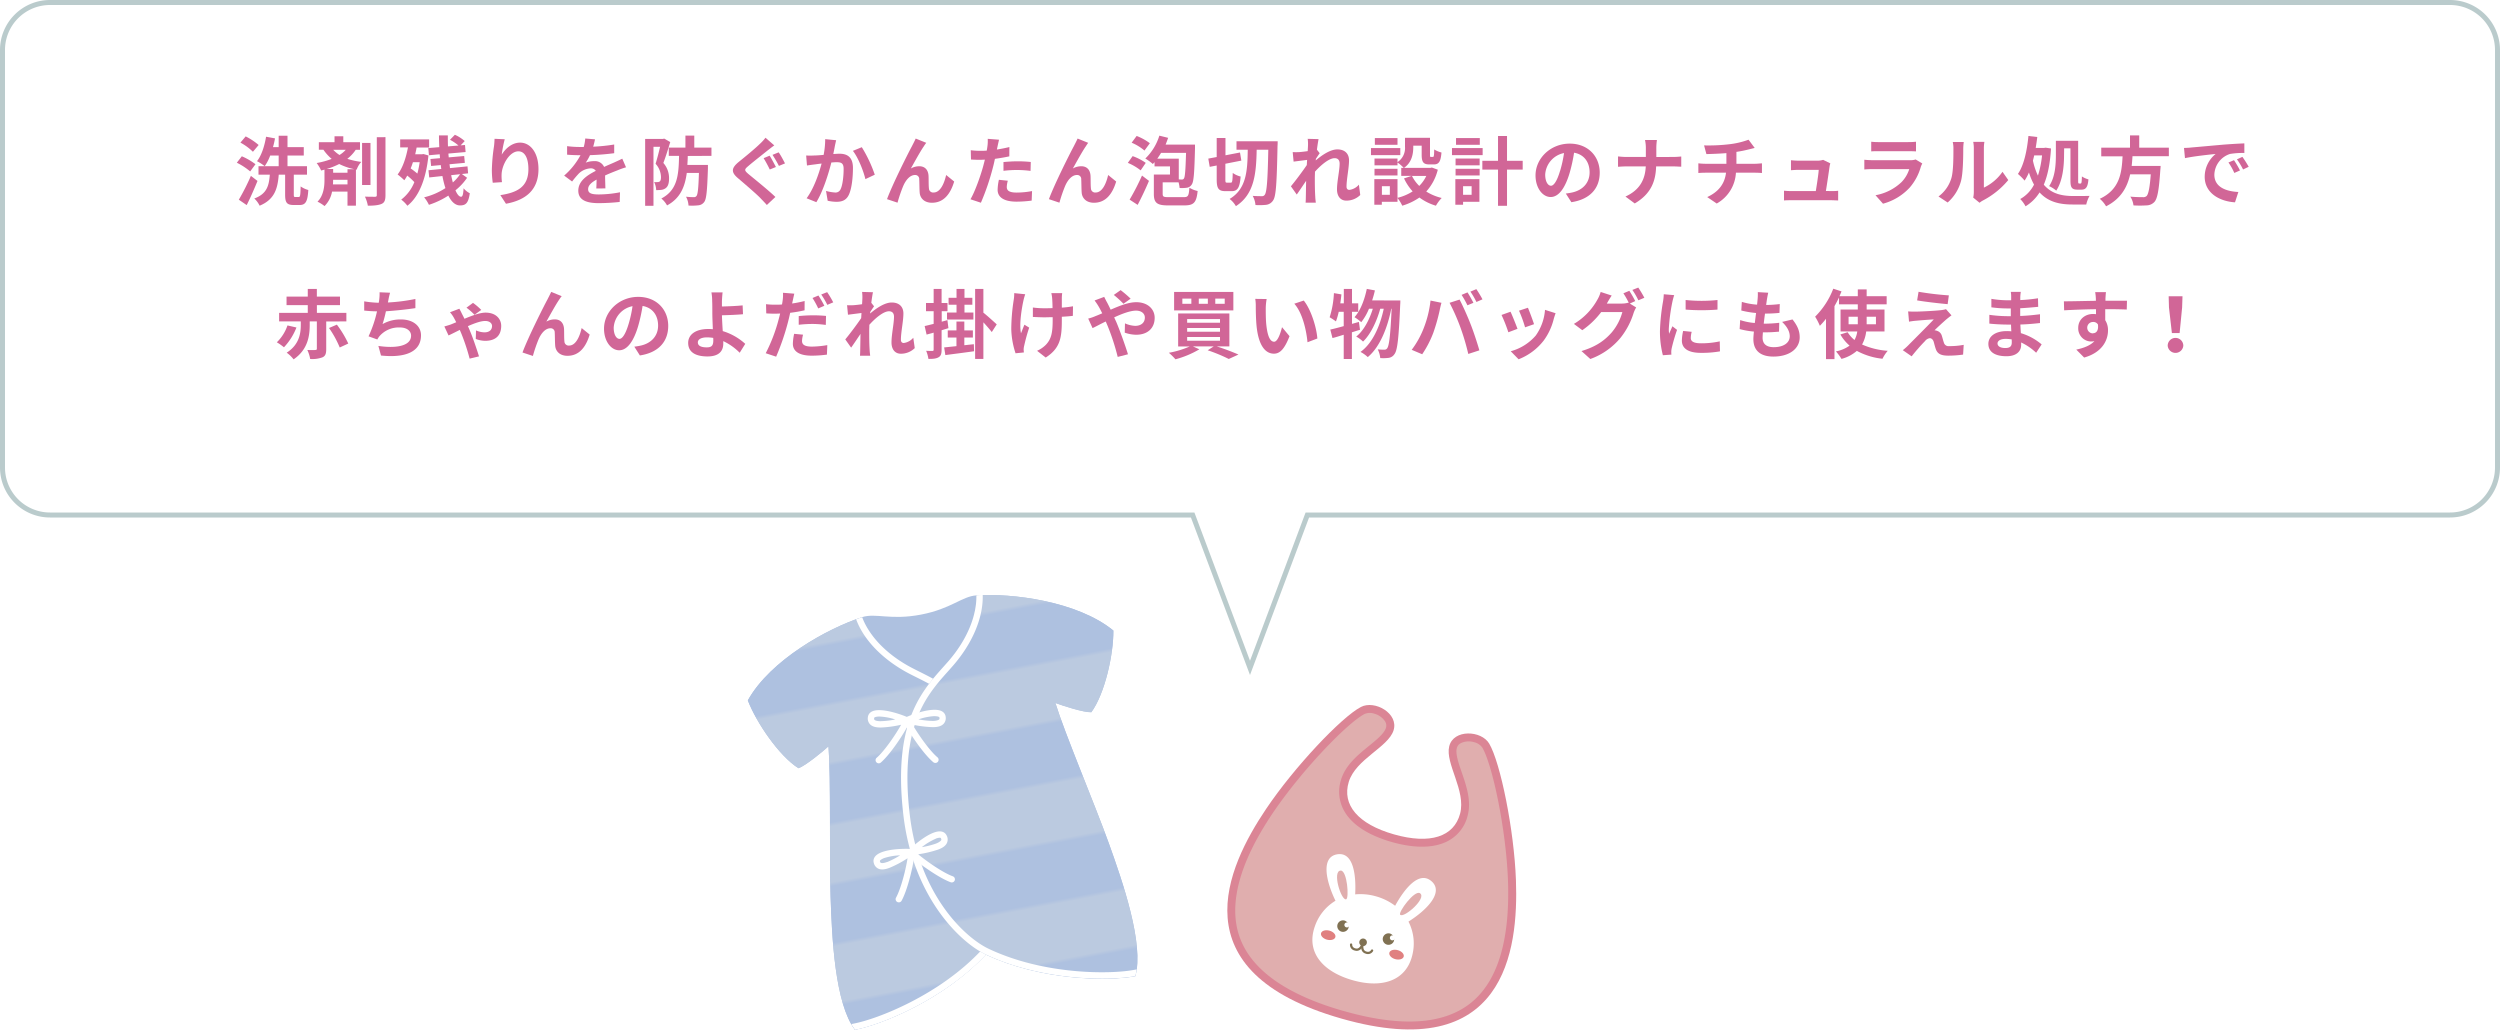
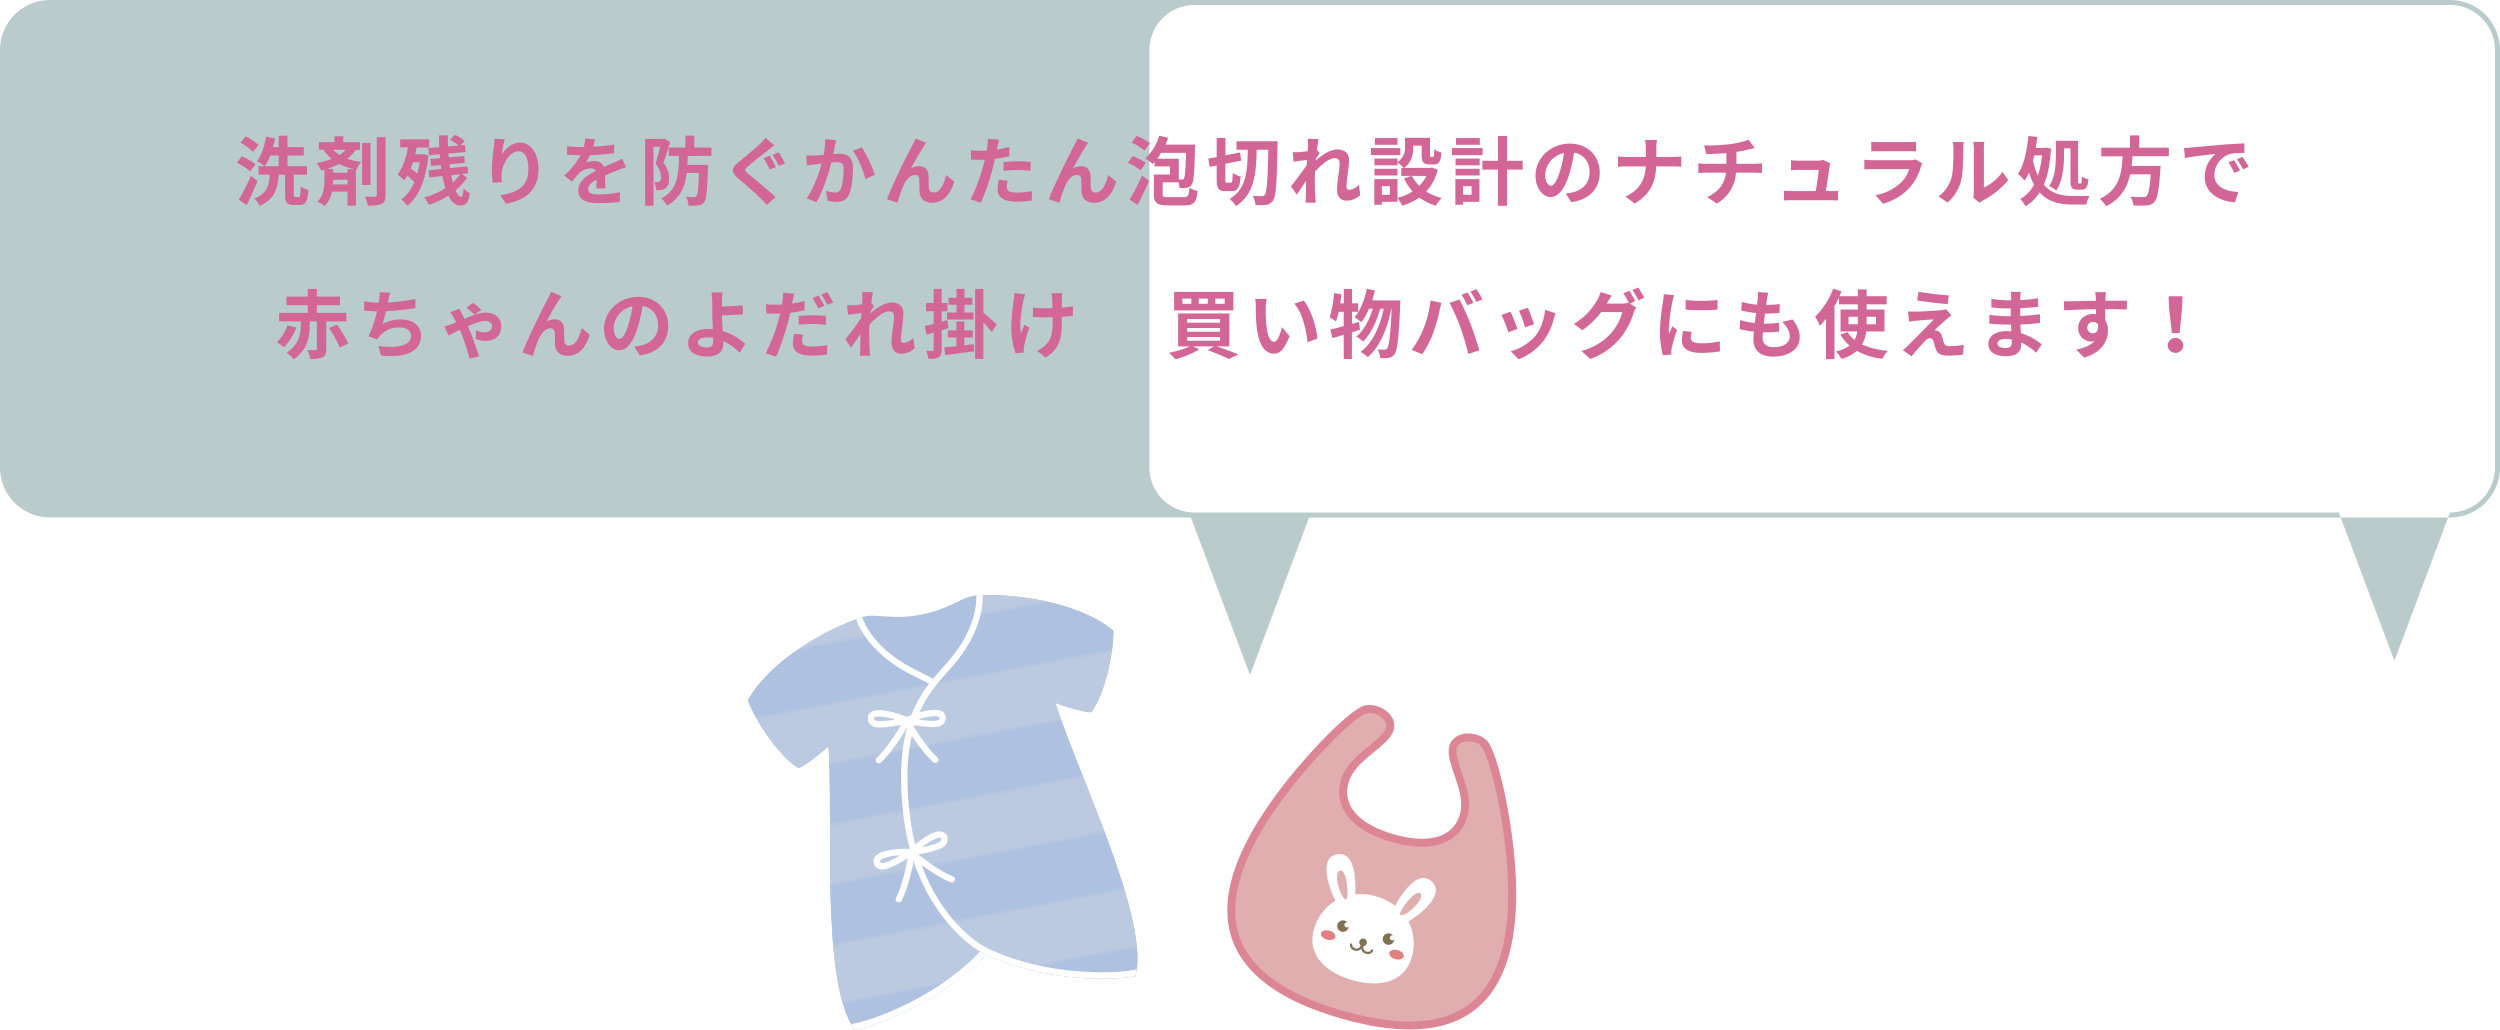
<svg xmlns="http://www.w3.org/2000/svg" viewBox="0 0 1000 411.92">
  <pattern id="a" height="30" patternTransform="matrix(1.552 -.297 .297 1.552 34.65 -168.39)" patternUnits="userSpaceOnUse" viewBox="0 0 15 30" width="15">
    <path d="m0 0h15v30h-15z" fill="none" />
    <path d="m0 0h15v15h-15z" fill="#aec1e0" />
    <path d="m0 15h15v15h-15z" fill="#bbcae0" />
  </pattern>
  <path d="m445.35 252.22c-14.42-11.77-40.55-15-54.79-14.07-5.81.39-10.06 5.37-22.21 7.7s-18-.74-23.49 1c-13.58 4.38-36.67 17-45.73 33.29 3.41 8.82 12.42 22.17 20.26 27.13 2.83-1 9.8-6.72 12-8.76 1 12.52.31 43.86.84 60.12s1.71 42.73 9.75 53.25c10.93-2.09 35.81-12.34 52.37-30.08 21.94 10.37 48.84 10.73 59.78 8.64 3.59-12.75-5.07-37.79-10.58-53.09s-17.71-44.2-21.4-56.19c2.79 1.08 11.39 3.85 14.38 3.71 5.47-7.46 8.9-23.19 8.82-32.65z" fill="#aec1e0" />
  <path d="m344.86 246.89c-13.58 4.38-36.67 17-45.73 33.29 3.41 8.82 12.42 22.17 20.26 27.13 2.83-1 9.8-6.72 12-8.76 1 12.52.31 43.86.84 60.12s1.71 42.73 9.75 53.25c10.93-2.09 35.81-12.34 52.38-30.08 8-8.53 18.59-32.37 10.06-64.1-10.23-38.08-26.84-44-39.28-50.4-10.65-5.47-17.6-13.21-20.28-20.45z" fill="url(#a)" />
  <path d="m404.42 317.74c-10.23-38.08-26.84-44-39.28-50.4-10.65-5.47-17.6-13.21-20.28-20.45-.76.25-1.57.53-2.39.83v.05c3.12 8.46 11 16.41 21.49 21.83.85.44 1.72.87 2.6 1.31 11.67 5.83 26.16 13.09 35.44 47.49 8.52 31.67-2.47 54.22-9.47 61.71-16.81 18-41.62 27.53-51 29.32l-1 .2a19.31 19.31 0 0 0 1.51 2.29c10.93-2.09 35.81-12.34 52.38-30.08 7.91-8.53 18.58-32.37 10-64.1z" fill="#fff" />
  <path d="m390.56 238.15c14.24-.94 40.37 2.3 54.79 14.07.08 9.46-3.37 25.19-8.82 32.69-3 .14-11.59-2.63-14.38-3.71 3.69 12 15.89 40.88 21.4 56.19s14.17 40.34 10.58 53.09c-10.94 2.09-37.84 1.74-59.78-8.63-10.56-5-29.23-23.23-33-55.87-4.54-39.17 8.71-50.8 17.92-61.34 7.87-9.01 11.47-18.77 11.29-26.49z" fill="url(#a)" />
  <path d="m379.24 268.49c.66-.73 1.3-1.46 1.93-2.18 7.79-8.92 12.14-19.2 11.92-28.22v-.09c-.88 0-1.73.06-2.53.11.18 7.72-3.42 17.48-11.3 26.49-9.21 10.54-22.46 22.17-17.92 61.34 3.78 32.64 22.45 50.87 33 55.87 21.94 10.37 48.84 10.72 59.78 8.63a20 20 0 0 0 .55-2.69l-1 .19c-9.38 1.8-36 2.1-58.22-8.43-9.27-4.38-27.8-21.28-31.57-53.86-4.12-35.36 6.68-47.44 15.36-57.16z" fill="#fff" />
  <path d="m377.48 289.48a3.34 3.34 0 0 0 .8-2.67c-.1-1.09-.82-2.92-4.51-2.89-3.32 0-7.79 1.43-11.06 2.83-3.29-1.35-7.79-2.71-11.1-2.69-3.7 0-4.39 1.86-4.48 2.95a3.36 3.36 0 0 0 .84 2.66c.86.93 2.26 1.35 4.41 1.34a43.83 43.83 0 0 0 8.07-1.11c-2.07 3.74-6.56 10.42-9.78 13.2a1.27 1.27 0 0 0 .84 2.23 1.22 1.22 0 0 0 .82-.31c3.4-2.94 8.14-9.86 10.4-14 2.32 4.1 7.15 11 10.58 13.85a1.2 1.2 0 0 0 .83.3 1.24 1.24 0 0 0 1-.45 1.27 1.27 0 0 0 -.15-1.79c-3.25-2.74-7.83-9.36-9.95-13.07a44.52 44.52 0 0 0 8.09 1c2.11 0 3.5-.44 4.35-1.38zm-25.12-1c-1.83 0-2.38-.36-2.54-.53s-.2-.21-.16-.73 1.64-.61 2-.61a23.4 23.4 0 0 1 6.45 1.18 33.7 33.7 0 0 1 -5.75.68zm21.43-2c.32 0 1.91 0 2 .59s-.1.68-.15.73-.69.55-2.53.57a33.45 33.45 0 0 1 -5.72-.62 23.51 23.51 0 0 1 6.4-1.3z" fill="#fff" />
  <path d="m378.85 337a3.34 3.34 0 0 0 -.18-2.78c-.47-1-1.78-2.45-5.23-1.15-3.11 1.17-6.81 4.05-9.4 6.49-3.56-.13-8.24.15-11.34 1.32-3.46 1.3-3.48 3.26-3.18 4.32a3.39 3.39 0 0 0 1.7 2.21c1.13.57 2.59.48 4.6-.28a43.3 43.3 0 0 0 7.2-3.83c-.65 4.22-2.55 12-4.61 15.77a1.27 1.27 0 0 0 2.23 1.22c2.17-3.94 4.21-12.07 4.91-16.73 3.59 3 10.49 7.81 14.72 9.34a1.27 1.27 0 0 0 .88 0 1.25 1.25 0 0 0 .74-.75 1.27 1.27 0 0 0 -.76-1.63c-4-1.44-10.58-6.07-13.86-8.81a44.13 44.13 0 0 0 7.94-1.87c2.01-.72 3.16-1.62 3.64-2.84zm-23.92 7.76c-1.72.65-2.36.48-2.56.38s-.27-.13-.41-.63 1.33-1.14 1.63-1.26a23.59 23.59 0 0 1 6.46-1.12 34 34 0 0 1 -5.12 2.67zm19.4-9.32c.3-.11 1.8-.64 2.05-.13s.14.68.11.75-.46.75-2.17 1.4a34 34 0 0 1 -5.59 1.4 24.25 24.25 0 0 1 5.6-3.38z" fill="#fff" />
  <path d="m606.38 352.09c-.73-20.19-6.23-47.07-10.69-54.64-3.16-5.36-14.3-5.83-16 1.07s6.79 17.71 4.35 26.94-12 12.4-26.44 8.29-20.89-11.86-18.09-21 15.75-13.81 17.91-20.59-7.54-12.26-13.06-9.37c-7.78 4.07-26.63 24-37.91 40.77-15.67 23.3-35.41 65.17 30.12 83.87 65.49 18.71 70.82-27.27 69.81-55.34z" fill="#db8595" />
  <path d="m537.4 404.39c-22.78-6.5-36.73-16.37-41.46-29.32s-.35-29.74 13.1-49.73c11.45-17 29.78-36.08 36.75-39.73a5.42 5.42 0 0 1 3.91-.14 7.4 7.4 0 0 1 4.41 3.22 3.08 3.08 0 0 1 .25 2.51c-.71 2.23-3.67 4.64-6.8 7.19-4.37 3.56-9.33 7.59-11.12 13.43a15.65 15.65 0 0 0 1.1 12.32c3 5.57 9.65 9.95 19.15 12.66s17.43 2.49 22.94-.65a15.62 15.62 0 0 0 7.43-9.88c1.56-5.9-.51-11.95-2.35-17.28-1.31-3.82-2.56-7.42-2-9.69a3.08 3.08 0 0 1 1.54-2 7.44 7.44 0 0 1 5.44-.41 5.51 5.51 0 0 1 3.25 2.18c4 6.78 9.51 32.64 10.25 53.15.87 24.08-4.22 40.62-15.12 49.15s-27.91 9.53-50.69 3z" fill="#e0aeae" />
  <path d="m563.39 368.64c7.44-4.7 14.13-11.68 9.32-16.05-5-4.54-10.91 2.88-14.66 9.72a22.84 22.84 0 0 0 -7.57-3.75 22.57 22.57 0 0 0 -8.41-.81c.42-7.79-.7-17.22-7.33-16-6.39 1.18-4.39 10.64-.55 18.55a19.16 19.16 0 0 0 -8.25 10.25c-3.58 10.1 2.87 18 15 21.5s21.78.11 24.07-10.36a19.08 19.08 0 0 0 -1.62-13.05z" fill="#fff" />
  <path d="m539.34 371.31a2.3 2.3 0 1 1 -1.5-3.08 2.43 2.43 0 0 1 1.5 3.08z" fill="#807152" />
  <path d="m539.72 370.25a1 1 0 1 1 -.72-1.25 1 1 0 0 1 .72 1.25z" fill="#fff" />
  <path d="m557.53 376.5a2.3 2.3 0 1 1 -1.5-3.08 2.43 2.43 0 0 1 1.5 3.08z" fill="#807152" />
  <path d="m557.91 375.44a1 1 0 1 1 -.7-1.26 1 1 0 0 1 .7 1.26z" fill="#fff" />
  <path d="m534.14 374.86c-.28 1-1.79 1.42-3.37 1s-2.64-1.62-2.35-2.6 1.79-1.43 3.37-1 2.63 1.61 2.35 2.6z" fill="#e08080" />
  <path d="m561.48 382.66c-.29 1-1.8 1.42-3.38 1s-2.63-1.61-2.35-2.6 1.79-1.43 3.37-1 2.64 1.61 2.36 2.6z" fill="#e08080" />
  <path d="m546.69 377.36a1.52 1.52 0 1 1 -1-1.88 1.52 1.52 0 0 1 1 1.88z" fill="#807152" />
  <path d="m541.86 380.21a2.35 2.35 0 0 1 -1.87-2.45.45.45 0 1 1 .9.12s-.12 1.26 1.55 1.53c1.39.23 2-1.47 2.25-2.21a.45.45 0 0 1 .56-.31.46.46 0 0 1 .31.56c-.58 2-1.8 3.1-3.27 2.86z" fill="#807152" />
  <path d="m546.37 381.5-.42-.15c-1.37-.57-1.84-2.12-1.26-4.15a.45.45 0 0 1 .56-.31.46.46 0 0 1 .31.56c-.22.74-.56 2.52.74 3.07 1.56.65 2.12-.48 2.12-.49a.45.45 0 0 1 .6-.22.45.45 0 0 1 .23.6 2.37 2.37 0 0 1 -2.88 1.09z" fill="#807152" />
  <path d="m538.45 359.73c1.27-.31.44-11.56-2.16-11.5-3.53.09.13 12 2.16 11.5z" fill="#e0aeae" />
  <path d="m560.07 365.9c-.91-.93 5.73-10 7.91-8.62 2.95 1.93-6.45 10.12-7.91 8.62z" fill="#e0aeae" />
  <path d="m477.07 206h-457.07a19 19 0 0 1 -19-19v-167a19 19 0 0 1 19-19h960a19 19 0 0 1 19 19v167a19 19 0 0 1 -19 19h-457.07l-22.93 61.15z" fill="#fff" />
-   <path d="m980 2a18 18 0 0 1 18 18v167a18 18 0 0 1 -18 18h-457.76l-.49 1.3-21.75 58-21.75-58-.49-1.3h-457.76a18 18 0 0 1 -18-18v-167a18 18 0 0 1 18-18zm0-2h-960a20 20 0 0 0 -20 20v167a20 20 0 0 0 20 20h456.37l23.63 63 23.63-63h456.37a20 20 0 0 0 20-20v-167a20 20 0 0 0 -20-20z" fill="#bacbcc" />
+   <path d="m980 2a18 18 0 0 1 18 18v167a18 18 0 0 1 -18 18l-.49 1.3-21.75 58-21.75-58-.49-1.3h-457.76a18 18 0 0 1 -18-18v-167a18 18 0 0 1 18-18zm0-2h-960a20 20 0 0 0 -20 20v167a20 20 0 0 0 20 20h456.37l23.63 63 23.63-63h456.37a20 20 0 0 0 20-20v-167a20 20 0 0 0 -20-20z" fill="#bacbcc" />
  <g fill="#d16697">
    <path d="m100.07 68.57a25.7 25.7 0 0 0 -5.34-3.48l2-2.58a25.41 25.41 0 0 1 5.46 3.18zm2.93 3.81c-1.29 3.18-2.82 6.66-4.32 9.66l-3.15-2.16a87.29 87.29 0 0 0 4.83-9.54zm-1.83-11.67a21.66 21.66 0 0 0 -5-3.66l2.1-2.49a25.63 25.63 0 0 1 5.19 3.44zm18.31 18.09c.6 0 .69-.6.78-4.23a9.77 9.77 0 0 0 3.06 1.43c-.27 4.68-1.11 6-3.48 6h-2.34c-2.82 0-3.45-1-3.45-4.2v-7.94h-2.55c-.45 5.61-1.65 9.93-7.65 12.42a9.7 9.7 0 0 0 -2.13-2.88c5.1-1.89 5.85-5.16 6.21-9.54h-4.53v-3.39h8.07v-4.26h-3.39a18.85 18.85 0 0 1 -2.19 4.26 20.27 20.27 0 0 0 -3.09-2c1.8-2.28 3-6 3.63-9.78l3.57.66a33.19 33.19 0 0 1 -.81 3.51h2.28v-4.57h3.53v4.56h6.51v3.36h-6.51v4.26h7.8v3.39h-5.28v7.86c0 1 .09 1.08.6 1.08z" />
    <path d="m142.28 59.93a15.29 15.29 0 0 1 -3.36 3.6 30.23 30.23 0 0 0 5.61 1.23 8.24 8.24 0 0 0 -1.86 3.12l-.3-.06v14.46h-3.37v-5.64h-6.18a11 11 0 0 1 -3 5.79 15.52 15.52 0 0 0 -2.82-1.77c2.49-2.43 2.79-6.27 2.79-8.64v-4.17l-1.32.36a16.35 16.35 0 0 0 -1.8-3 32.51 32.51 0 0 0 6-1.65 18.92 18.92 0 0 1 -3.3-3.66h-1.83v-3.03h6.27v-2.37h3.51v2.37h6.68v3.06zm-.6 7.74a24.78 24.78 0 0 1 -6-2.07 29.92 29.92 0 0 1 -5 2h2.58v1.5h5.74v-1.43zm-2.68 6.09v-1.83h-5.76v.15a16.58 16.58 0 0 1 -.06 1.68zm-5.7-13.83a13.32 13.32 0 0 0 2.5 2.07 11.29 11.29 0 0 0 2.49-2.07zm14.89 14.07h-3.36v-16.83h3.36zm6-19.14v23.19c0 2-.39 3-1.56 3.51s-2.94.72-5.49.72a13.84 13.84 0 0 0 -1.17-3.63c1.74.06 3.45.06 4 .06s.75-.18.75-.66v-23.16z" />
    <path d="m171.38 62.18c-1 9.84-4 16.68-8.43 20.13a12 12 0 0 0 -2.46-2.46 16.47 16.47 0 0 0 5.25-7 24.15 24.15 0 0 0 -2.85-2.61 14 14 0 0 1 -1.17 1.86 29.59 29.59 0 0 0 -2.67-2.31c2-2.58 3.33-6.54 4.14-10.83h-3.12v-3.2h11.58v3.24h-5c-.15.9-.36 1.83-.57 2.7h2.73l.57-.09zm-6.21 2.7c-.27.87-.57 1.71-.9 2.49a30.15 30.15 0 0 1 2.67 2.07 38.22 38.22 0 0 0 .93-4.56zm21.66 6.24a22.76 22.76 0 0 1 -4.65 5c.69 1.62 1.47 2.58 2.25 2.58.57 0 .87-.84 1-3.39a8.19 8.19 0 0 0 2.49 2c-.57 3.81-1.5 4.86-3.9 4.86-1.92 0-3.48-1.5-4.68-3.93a32.88 32.88 0 0 1 -7.77 3.69 13.51 13.51 0 0 0 -1.92-3 27.31 27.31 0 0 0 8.52-3.69 37.87 37.87 0 0 1 -1.2-4.83l-5.28.57-.3-2.88 5.13-.51c-.09-.51-.15-1-.21-1.56l-3.87.36-.27-2.79 3.84-.33c-.06-.51-.09-1-.12-1.56l-4.32.39-.24-2.88 4.38-.36c-.06-1.59-.12-3.15-.12-4.71h3.54c0 1.47 0 2.94.06 4.41l4.2-.36a18.7 18.7 0 0 0 -3.39-2.29l1.95-2a15 15 0 0 1 3.93 2.52l-1.62 1.71 1.74-.14.24 2.82-6.87.6c0 .51.09 1 .12 1.53l6.18-.54.27 2.73-6.15.57c.09.51.15 1 .21 1.53l7-.69.24 2.79-2.49.27zm-6.36-1.05c.21 1.05.42 2 .66 2.91a16.54 16.54 0 0 0 2.91-3.3z" />
    <path d="m201.89 55.7a48.51 48.51 0 0 0 -1.2 6.15c1.41-2.28 4-4.8 7.35-4.8 4.14 0 7.35 4.05 7.35 10.59 0 8.4-5.16 12.42-13 13.86l-2.25-3.45c6.6-1 11.22-3.18 11.22-10.38 0-4.59-1.53-7.14-4-7.14-3.51 0-6.57 5.28-6.72 9.18a17.84 17.84 0 0 0 .15 3.15l-3.69.24a38.43 38.43 0 0 1 -.36-4.95 72 72 0 0 1 .84-9.51c.15-1.08.21-2.28.24-3.12z" />
    <path d="m238.52 75.38c.06-.87.09-2.25.12-3.54-2.19 1.2-3.39 2.37-3.39 3.84 0 1.65 1.41 2.1 4.32 2.1a45.44 45.44 0 0 0 8.43-.87l-.12 3.87a82.2 82.2 0 0 1 -8.4.48c-4.65 0-8.16-1.11-8.16-5s3.6-6.18 7-7.92a2.32 2.32 0 0 0 -2.07-1 7.35 7.35 0 0 0 -4.65 2 38 38 0 0 0 -2.76 3.27l-3.18-2.37a29 29 0 0 0 6.54-8.16h-.36c-1.2 0-3.39-.06-5-.21v-3.41a38.12 38.12 0 0 0 5.22.33h1.44a16.53 16.53 0 0 0 .6-3.39l3.9.33c-.15.72-.36 1.74-.72 2.94a68.6 68.6 0 0 0 8.4-.87v3.48a96.78 96.78 0 0 1 -9.69.78 18.15 18.15 0 0 1 -1.71 3 9.3 9.3 0 0 1 3.36-.6 4 4 0 0 1 4 2.31c1.53-.72 2.79-1.23 4-1.77s2.19-1 3.27-1.53l1.5 3.45a31.5 31.5 0 0 0 -3.54 1.26c-1.32.51-3 1.17-4.83 2 0 1.65.09 3.84.12 5.19z" />
    <path d="m268.1 56.84c-.81 2.64-1.86 6-2.76 8.34a9.16 9.16 0 0 1 2.28 6.18c0 2-.42 3.24-1.38 3.93a3.7 3.7 0 0 1 -1.77.66 13.94 13.94 0 0 1 -2 .09 7.81 7.81 0 0 0 -.81-3.21 7 7 0 0 0 1.35 0 1.47 1.47 0 0 0 .87-.24c.36-.27.51-.87.51-1.74a8.1 8.1 0 0 0 -2.16-5.34c.63-2 1.32-4.68 1.8-6.78h-2.64v23.58h-3.33v-26.73h7.11l.51-.15zm7 5.55c0 1.23-.09 2.43-.15 3.57h8.22s0 1 0 1.47c-.3 8.76-.57 12.21-1.5 13.38a3.2 3.2 0 0 1 -2.37 1.32 22.21 22.21 0 0 1 -3.9.09 8.24 8.24 0 0 0 -1-3.54 28.79 28.79 0 0 0 3.12.18 1.16 1.16 0 0 0 1.05-.45c.54-.57.81-3.06 1-9.24h-4.86c-.75 5.64-2.64 10.17-7.89 13a9.42 9.42 0 0 0 -2.28-2.76c6.45-3.39 6.93-9.3 7.08-17.07h-4.11v-3.3h6.66v-4.8h3.54v4.8h6.87v3.3z" />
    <path d="m309.71 58.16c-1 .69-1.92 1.47-2.64 2-1.92 1.56-5.82 4.59-7.8 6.3-1.59 1.35-1.56 1.68 0 3.06 2.25 1.89 7.95 6.42 10.89 9.27l-3.42 3.21c-.81-.93-1.74-1.86-2.58-2.76-1.65-1.71-6.18-5.58-8.88-7.89-3-2.49-2.73-4.14.24-6.6 2.34-1.89 6.39-5.19 8.4-7.17a18.32 18.32 0 0 0 2.28-2.49zm.66 8.64-2.46 1a51.38 51.38 0 0 0 -2.46-4.53l2.4-1c.78 1.2 1.95 3.45 2.52 4.53zm3.63-1.44-2.43 1a50.29 50.29 0 0 0 -2.57-4.42l2.46-1c.8 1.06 1.97 3.31 2.54 4.42z" />
    <path d="m334.46 56.09c-.18.78-.39 1.71-.54 2.46-.15.9-.39 2-.6 3.06 1-.06 1.89-.12 2.49-.12 3.15 0 5.37 1.41 5.37 5.67 0 3.51-.42 8.25-1.68 10.83-1 2.07-2.64 2.73-4.89 2.73a16.58 16.58 0 0 1 -3.54-.42l-.66-3.93a17.1 17.1 0 0 0 3.59.63 2.16 2.16 0 0 0 2.22-1.29c.84-1.65 1.23-5.19 1.23-8.13 0-2.37-1-2.7-2.91-2.7-.48 0-1.2.06-2 .12-1.14 4.5-3.3 11.49-6 15.87l-3.9-1.56c2.91-3.9 4.92-9.84 6-13.89-1.05.12-2 .24-2.55.33-.84.09-2.37.3-3.3.45l-.33-4a27.59 27.59 0 0 0 3.15 0c.93 0 2.34-.12 3.84-.24a32.89 32.89 0 0 0 .63-6.3zm10.26 2.79a53.55 53.55 0 0 1 5.19 11l-3.75 1.77c-.78-3.3-2.91-8.67-5-11.31z" />
    <path d="m369.53 58.52c-1.47 2.13-3.72 6.27-5.19 8.88a6.76 6.76 0 0 1 3.39-.9c2.22 0 3.57 1.44 3.69 3.9.06 1.32 0 3.72.15 4.95a1.68 1.68 0 0 0 1.89 1.65c2.55 0 4.17-3.33 5-7l3.21 2.61c-1.53 5.13-4.29 8.49-8.88 8.49-3.24 0-4.8-2-4.92-4.14-.12-1.59-.09-4-.18-5.22a1.6 1.6 0 0 0 -1.69-1.74c-2 0-3.69 2-4.74 4.47a57.34 57.34 0 0 0 -2.25 6.6l-4.2-1.41c2.19-5.94 8.46-18.42 10-21.24.39-.81.93-1.77 1.47-3l4.23 1.71c-.32.37-.65.87-.98 1.39z" />
    <path d="m403.73 62.54c-1.77.39-3.78.72-5.76 1-.27 1.29-.57 2.61-.9 3.81a95.81 95.81 0 0 1 -4.71 13.74l-4.17-1.38c1.77-3 4-9.21 5.13-13.38.21-.78.42-1.62.63-2.46-.69 0-1.35.06-1.95.06-1.44 0-2.55-.06-3.6-.12l-.09-3.72a29.25 29.25 0 0 0 3.75.24c.87 0 1.74 0 2.64-.09q.18-1 .27-1.71a15.42 15.42 0 0 0 .12-3l4.53.36c-.21.81-.48 2.13-.63 2.79l-.24 1.14c1.68-.27 3.36-.6 5-1zm-.6 9.75a10.28 10.28 0 0 0 -.42 2.49c0 1.29.75 2.25 3.93 2.25a34.44 34.44 0 0 0 6.18-.6l-.15 3.81a47.54 47.54 0 0 1 -6.06.42c-5 0-7.56-1.74-7.56-4.74a20.39 20.39 0 0 1 .51-4zm-1.74-7.47c1.65-.15 3.78-.3 5.7-.3a51.58 51.58 0 0 1 5.22.27l-.09 3.57a42.91 42.91 0 0 0 -5.1-.36 43.65 43.65 0 0 0 -5.73.33z" />
    <path d="m434.33 58.52c-1.47 2.13-3.72 6.27-5.19 8.88a6.76 6.76 0 0 1 3.39-.9c2.22 0 3.57 1.44 3.69 3.9.06 1.32 0 3.72.15 4.95a1.68 1.68 0 0 0 1.89 1.65c2.55 0 4.17-3.33 5-7l3.21 2.61c-1.53 5.13-4.29 8.49-8.88 8.49-3.24 0-4.8-2-4.92-4.14-.12-1.59-.09-4-.18-5.22a1.6 1.6 0 0 0 -1.73-1.74c-2 0-3.69 2-4.74 4.47a57.34 57.34 0 0 0 -2.25 6.6l-4.2-1.41c2.19-5.94 8.46-18.42 10-21.24.39-.81.93-1.77 1.47-3l4.23 1.71c-.27.37-.61.87-.94 1.39z" />
    <path d="m456.26 68.15a21.22 21.22 0 0 0 -5.13-3l1.92-2.7a21 21 0 0 1 5.25 2.7zm-4.41 11.7a93.62 93.62 0 0 0 4.95-9.63l2.79 2.13c-1.35 3.21-3 6.69-4.53 9.6zm5.94-19.62a19.45 19.45 0 0 0 -5.13-3.15l2-2.7a22 22 0 0 1 5.28 2.91zm15.72 18.63c1.77 0 2-.54 2.25-3.78a10.57 10.57 0 0 0 3.3 1.32c-.48 4.62-1.53 5.76-5.31 5.76h-6.57c-4.32 0-5.64-1-5.64-4.56v-7.8h6.46v-3.24h-6.18v-1.71c-.24.27-.45.51-.69.75a21.18 21.18 0 0 0 -3-2.19 21.4 21.4 0 0 0 5.61-9.15l3.51.87c-.3.9-.66 1.83-1 2.7h11.75v1.5c-.24 9.6-.48 13.26-1.26 14.4a2.75 2.75 0 0 1 -1.89 1.35 15 15 0 0 1 -3 .12 14.24 14.24 0 0 0 -.42-2.28h-6.36v4.62c0 1.14.36 1.32 2.4 1.32zm-2-15.39v8.28a10.71 10.71 0 0 0 1.26.06.88.88 0 0 0 .84-.48c.39-.66.6-3.09.81-10.17h-10c-.48.81-1 1.59-1.5 2.31z" />
    <path d="m492.35 73.07c.57 0 .66-.72.75-3.9a8.88 8.88 0 0 0 3.15 1.44c-.33 4.41-1.2 5.85-3.57 5.85h-2.49c-2.82 0-3.51-1.11-3.51-4.77v-5.49l-2.79.54-.57-3.3 3.36-.63v-7.62h3.51v6.93l5.81-1.12.54 3.24-6.39 1.26v6.18c0 1.2.06 1.38.63 1.38zm18.72-16.56s0 1.35-.06 1.83c-.3 14.94-.6 20.13-1.74 21.78a3.86 3.86 0 0 1 -2.73 1.8 25 25 0 0 1 -4.35.09 9.17 9.17 0 0 0 -1.11-3.66c1.56.12 3 .12 3.66.12a1.26 1.26 0 0 0 1.17-.57c.81-1.05 1.17-5.85 1.41-18h-4.65c-.18 9.54-.93 17.82-8.31 22.56a9.6 9.6 0 0 0 -2.52-2.88c6.75-4 7.14-11.22 7.26-19.68h-4.5v-3.39z" />
    <path d="m544.1 78a7.86 7.86 0 0 1 -5.58 2.25c-2.22 0-3.72-1.65-3.72-4.5 0-3.24 1.05-7.59 1.05-10.29 0-1.47-.75-2.19-2-2.19-2.22 0-5.46 2.73-7.86 5.4 0 .84-.06 1.65-.06 2.4 0 2.43 0 4.92.18 7.71 0 .54.15 1.62.21 2.28h-4.08c.06-.63.09-1.71.09-2.19.06-2.31.06-4 .12-6.54-1.29 1.89-2.73 4.08-3.75 5.49l-2.34-3.3c1.68-2 4.68-6 6.36-8.49l.12-2.07-5.4.69-.36-3.81a25.27 25.27 0 0 0 2.58 0c.87-.06 2.16-.21 3.42-.39.06-1.11.12-1.95.12-2.28a15.85 15.85 0 0 0 -.12-2.64l4.35.12c-.18.84-.42 2.37-.66 4.23l1.11 1.41c-.39.51-1 1.47-1.53 2.25a4.48 4.48 0 0 1 -.06.63c2.34-2 5.76-4.41 8.64-4.41 3.18 0 4.68 1.89 4.68 4.38 0 3.09-1 7.44-1 10.53 0 .78.39 1.29 1.14 1.29a6 6 0 0 0 3.81-2.1z" />
    <path d="m560.12 62.06h-11.73v-2.82h11.73zm15 5.82a20.24 20.24 0 0 1 -4.62 8.73 20.48 20.48 0 0 0 6.18 2.58 15.37 15.37 0 0 0 -2.31 3.09 20.91 20.91 0 0 1 -6.6-3.27 24.23 24.23 0 0 1 -6.87 3.27 15.1 15.1 0 0 0 -1.9-3.09v1.53h-6.27v1.17h-3v-10.23h9.27v7.47a19.67 19.67 0 0 0 6.06-2.58 20.86 20.86 0 0 1 -3.45-5.19l3.06-1h-4.17v-3.2h1a15.91 15.91 0 0 0 -2.5-2.16v1.14h-9.2v-2.73h9.2v1.44a6.74 6.74 0 0 0 3-6.15v-3.57h10v6.72c0 .84.06.93.39.93h.75c.39 0 .51-.39.54-3a10.18 10.18 0 0 0 2.91 1.22c-.3 3.72-1.08 4.77-3.09 4.77h-1.74c-2.4 0-3.09-.93-3.09-3.9v-3.59h-3.36v.51c0 2.82-.6 6.24-3.72 8.37h10.56l.6-.15zm-16.12 2.31h-9.2v-2.67h9.2zm0-12.27h-9.06v-2.7h9.06zm-3.06 16.56h-3.18v3.45h3.18zm8.85-4.11a14.78 14.78 0 0 0 2.91 4 14.23 14.23 0 0 0 2.82-4z" />
    <path d="m593.06 62.06h-12.27v-2.82h12.27zm-1.29 18.66h-6.54v1.17h-3.09v-10.23h9.63zm-9.54-17.31h9.63v2.73h-9.63zm0 4.11h9.63v2.67h-9.63zm9.69-9.6h-9.51v-2.7h9.51zm-6.69 16.56v3.45h3.42v-3.45zm23.85-6.63h-6.27v14.46h-3.6v-14.46h-6.27v-3.54h6.27v-9.9h3.6v9.9h6.27z" />
    <path d="m626.33 77.42c1.14-.15 2-.3 2.76-.48 3.81-.9 6.75-3.63 6.75-8 0-4.11-2.22-7.17-6.21-7.86a64.56 64.56 0 0 1 -1.77 8.07c-1.77 6-4.35 9.66-7.59 9.66s-6.06-3.63-6.06-8.64c0-6.84 6-12.72 13.68-12.72 7.35 0 12 5.13 12 11.61 0 6.24-3.84 10.68-11.34 11.82zm-2.31-9a47.69 47.69 0 0 0 1.59-7.2 9.32 9.32 0 0 0 -7.53 8.61c0 3 1.2 4.47 2.31 4.47s2.43-1.86 3.61-5.88z" />
    <path d="m669.23 62.78c1.38 0 2.64-.12 3.27-.18v4.08c-.63 0-2.1-.12-3.3-.12h-6.75c-.18 6-2.07 11-8.55 14.82l-3.72-2.76c5.88-2.67 7.89-7 8.13-12.06h-7.65c-1.32 0-2.52.09-3.45.15v-4.14c.9.09 2.13.21 3.33.21h7.8v-3.3a15 15 0 0 0 -.34-3.48h4.77a23.4 23.4 0 0 0 -.24 3.54v3.27z" />
    <path d="m702.05 65.51c.63 0 2.07-.12 2.73-.18v3.87c-.81-.06-1.83-.12-2.64-.12h-7.77a15 15 0 0 1 -7.68 12.33l-3.81-2.58c4.56-2.1 7-5.31 7.53-9.75h-8.25c-.93 0-2 .06-2.82.12v-3.87a26.12 26.12 0 0 0 2.76.18h8.46v-4.26c-2.88.24-6 .33-8 .39l-.93-3.48a70.79 70.79 0 0 0 10.23-.48 32.52 32.52 0 0 0 7.56-1.8l2.46 3.3c-1 .24-1.8.45-2.31.57a48.43 48.43 0 0 1 -5 1v4.77z" />
    <path d="m732.32 76.43c.78 0 2.16 0 2.94-.12v3.87c-.6 0-2.07-.09-2.85-.09h-15.81c-1.08 0-1.83 0-3 .09v-3.9a28.82 28.82 0 0 0 3 .15h9.72c.42-2.55 1.08-6.81 1.17-8.49h-8.1c-1 0-2.13.09-3 .15v-4c.78.09 2.16.18 3 .18h7.61a7.12 7.12 0 0 0 2.25-.33l2.88 1.41a8.36 8.36 0 0 0 -.3 1.26c-.24 1.77-1 6.93-1.47 9.78z" />
    <path d="m768.92 65.39a11.11 11.11 0 0 0 -.57 1.26 21.56 21.56 0 0 1 -4.44 8.35 22.46 22.46 0 0 1 -10.71 6.48l-3-3.39a20.22 20.22 0 0 0 10.41-5.25 13 13 0 0 0 3.09-5.19h-14.49c-.72 0-2.22 0-3.48.15v-3.9c1.26.12 2.55.18 3.48.18h14.85a6.33 6.33 0 0 0 2.19-.3zm-20.43-8.7a25.29 25.29 0 0 0 3.12.15h11.55a28.28 28.28 0 0 0 3.24-.15v3.87c-.81-.06-2.22-.09-3.3-.09h-11.49c-1 0-2.25 0-3.12.09z" />
    <path d="m775.4 78.59a14.15 14.15 0 0 0 5.1-7.17c.84-2.58.87-8.25.87-11.88a11 11 0 0 0 -.27-2.73h4.41a19.13 19.13 0 0 0 -.21 2.7c0 3.54-.09 9.87-.9 12.9a17.38 17.38 0 0 1 -5.34 8.59zm13.89.45a11.42 11.42 0 0 0 .24-2.22v-17.49a13.3 13.3 0 0 0 -.24-2.58h4.47a15.23 15.23 0 0 0 -.21 2.61v15.69a19 19 0 0 0 7.45-6.33l2.31 3.3a33 33 0 0 1 -10.17 8.19 7.65 7.65 0 0 0 -1.32.9z" />
    <path d="m820.4 59.39c-.36 6.06-1.32 10.77-2.88 14.49 3.09 3.63 7.17 4.5 11.7 4.53 1.23 0 5.13 0 6.6-.06a13 13 0 0 0 -1.32 3.45h-5.5c-5.13 0-9.69-1-13.17-4.83a17.1 17.1 0 0 1 -5.61 5.55 12.34 12.34 0 0 0 -2.13-2.91 13.68 13.68 0 0 0 5.52-5.76 27.2 27.2 0 0 1 -2.03-4.85 20.58 20.58 0 0 1 -1.74 3.24 22.42 22.42 0 0 0 -2.67-2.67c2.4-3.48 3.63-9.24 4.2-15.18l3.54.42c-.18 1.47-.39 2.91-.63 4.35h3.36l.63-.09zm-6.72 2.76c-.15.72-.33 1.41-.51 2.1a27.42 27.42 0 0 0 2 6 39.36 39.36 0 0 0 1.65-8.1zm11.94-.24c0 4.2-.45 10.32-3.12 14.34a11.74 11.74 0 0 0 -2.85-1.8c2.49-3.69 2.7-8.91 2.7-12.57v-5.55h8.91v15.9c0 1 .06 1.17.39 1.17h.63c.33 0 .42-.57.48-2.82a8.92 8.92 0 0 0 2.61 1.17c-.24 3.06-1 4.11-2.79 4.11h-1.58c-2.31 0-2.82-.9-2.82-3.63v-12.9h-2.52z" />
    <path d="m853 62.48c-.09 1.29-.18 2.61-.33 3.9h11.58a14.6 14.6 0 0 1 -.12 1.56c-.54 8.16-1.17 11.52-2.37 12.84a4.43 4.43 0 0 1 -3.24 1.38 41.09 41.09 0 0 1 -5.13 0 8.3 8.3 0 0 0 -1.26-3.51c2.07.21 4.17.21 5 .21a1.93 1.93 0 0 0 1.44-.39c.78-.66 1.32-3.27 1.74-8.73h-8.25c-1.14 5.07-3.63 9.75-9.63 12.78a11.4 11.4 0 0 0 -2.52-3c8.1-3.75 8.79-10.59 9.12-17h-8.53v-3.46h11.5v-4.89h3.69v4.89h11.85v3.42z" />
    <path d="m876.5 59c2.49-.21 7.41-.66 12.84-1.14 3.06-.24 6.3-.42 8.4-.51v3.84a30.68 30.68 0 0 0 -5.73.39 9 9 0 0 0 -6.27 8.31c0 4.89 4.56 6.66 9.6 6.9l-1.34 4.14c-6.24-.39-12.12-3.75-12.12-10.2a11.78 11.78 0 0 1 4.38-9.15c-2.58.27-8.82.93-12.27 1.68l-.39-4.08c1.19-.03 2.33-.09 2.9-.18zm19.5 9.18-2.28 1a23.15 23.15 0 0 0 -2.34-4.18l2.22-.93a39.32 39.32 0 0 1 2.4 4.11zm3.48-1.47-2.25 1.08a26.39 26.39 0 0 0 -2.46-4.05l2.19-1a44.87 44.87 0 0 1 2.52 3.97z" />
    <path d="m118.58 131a24.49 24.49 0 0 1 -5 7.92 20.64 20.64 0 0 0 -2.85-2 17 17 0 0 0 4.26-6.75zm11.91-2.4v11c0 1.8-.3 2.79-1.5 3.33a11.71 11.71 0 0 1 -4.92.66 14 14 0 0 0 -1.14-3.6c1.29.06 2.82.06 3.24 0s.57-.12.57-.48v-10.95h-2.85v1.38c0 4.2-.66 9.87-6.45 13.8a13.74 13.74 0 0 0 -2.76-2.67c5.1-3.27 5.64-7.83 5.64-11.22v-1.29h-8.67v-3.42h11.46v-3.09h-8.49v-3.42h8.49v-3.06h3.63v3.06h9.26v3.42h-9.24v3.09h11.79v3.42zm4.26 1.26a40.82 40.82 0 0 1 4.56 7.56l-3.42 1.58a39.52 39.52 0 0 0 -4.29-7.8z" />
    <path d="m166.16 123.25c-3.09.48-7.8 1-11.79 1.26a52.43 52.43 0 0 1 -1.35 5.13 14.45 14.45 0 0 1 7.38-1.86c4.8 0 8 2.58 8 6.36 0 6.69-6.42 9.09-16 8.07l-1.05-3.84c6.51 1 13.08.27 13.08-4.11 0-1.77-1.56-3.27-4.44-3.27a10.19 10.19 0 0 0 -8.22 3.51 8.72 8.72 0 0 0 -.84 1.29l-3.51-1.26a48 48 0 0 0 3.39-10c-1.89 0-3.63-.15-5.13-.3v-3.69a42 42 0 0 0 5.82.57c.06-.45.15-.84.18-1.2a18.17 18.17 0 0 0 .15-3l4.2.18a31.05 31.05 0 0 0 -.69 3l-.18.9a71.48 71.48 0 0 0 11-1.41z" />
    <path d="m183.74 123.49c.3.54.69 1.29.9 1.74s.72 1.38 1.14 2.28c3.09-1.29 6.21-2.46 8.43-2.46 4.32 0 6.27 2.67 6.27 5.28 0 3.66-2 6-6.45 6a10.89 10.89 0 0 1 -3.72-.75l.09-3.42a8.81 8.81 0 0 0 3.36.78c2 0 3.06-1 3.06-2.55 0-1-.9-2-2.73-2s-4.32.93-6.93 2.07c.3.63.54 1.2.75 1.71 1.14 2.61 2.88 7.74 3.69 10.38l-3.75.9a82.11 82.11 0 0 0 -3.24-9.84l-.69-1.65c-2 1-3.69 1.86-4.5 2.22l-1.68-3.6c1.11-.3 2.25-.66 2.64-.81l2.1-.87c-.36-.75-.72-1.41-1-1.92a13 13 0 0 0 -1.48-2.08zm6.06 2.43a24.46 24.46 0 0 0 -3.21-2.85l2.61-1.92a24.48 24.48 0 0 1 3.3 2.82z" />
    <path d="m223.73 119.77c-1.47 2.13-3.72 6.27-5.19 8.88a6.76 6.76 0 0 1 3.39-.9c2.22 0 3.57 1.44 3.69 3.9.06 1.32 0 3.72.15 4.95a1.68 1.68 0 0 0 1.89 1.62c2.55 0 4.17-3.33 5-7l3.21 2.61c-1.53 5.13-4.29 8.49-8.88 8.49-3.24 0-4.8-2-4.92-4.14-.12-1.59-.09-4-.18-5.22a1.6 1.6 0 0 0 -1.74-1.65c-2 0-3.69 2-4.74 4.47a57.34 57.34 0 0 0 -2.25 6.6l-4.16-1.38c2.19-5.94 8.46-18.42 10-21.24.39-.81.93-1.77 1.47-3l4.23 1.71c-.31.28-.64.82-.97 1.3z" />
    <path d="m253.73 138.67c1.14-.15 2-.3 2.76-.48 3.81-.9 6.75-3.63 6.75-7.95 0-4.11-2.22-7.17-6.21-7.86a64.56 64.56 0 0 1 -1.77 8.07c-1.77 6-4.35 9.66-7.59 9.66s-6.06-3.63-6.06-8.64c0-6.84 6-12.72 13.68-12.72 7.35 0 12 5.13 12 11.61 0 6.24-3.84 10.68-11.34 11.82zm-2.31-9a47.69 47.69 0 0 0 1.59-7.2 9.32 9.32 0 0 0 -7.53 8.61c0 3 1.2 4.47 2.31 4.47s2.43-1.86 3.63-5.88z" />
    <path d="m295.88 141.1a23 23 0 0 0 -6.57-4.65v1c0 2.61-1.35 5.13-6.33 5.13-4.23 0-7.71-1.38-7.71-5.43 0-3.09 2.64-5.55 8.1-5.55a17 17 0 0 1 1.77.09c-.09-2.31-.21-4.86-.21-6.42 0-1.8 0-3.57-.06-4.83a18.85 18.85 0 0 0 -.3-3.48h4.47c-.12.87-.21 2.31-.27 3.48v2.16c2.34-.06 5.82-.18 8.28-.45l.15 3.54c-2.49.24-6 .36-8.43.42.06 1.8.18 4.14.33 6.33a23.49 23.49 0 0 1 9 5.1zm-10.59-5.94a16.32 16.32 0 0 0 -2.46-.21c-2.31 0-3.69.78-3.69 2 0 1.47 1.5 2 3.57 2s2.61-.87 2.61-2.82c0-.22 0-.58-.03-.97z" />
    <path d="m321.83 124.12a53.47 53.47 0 0 1 -5.76 1c-.27 1.26-.57 2.58-.9 3.81a97.1 97.1 0 0 1 -4.71 13.74l-4.17-1.38a66.19 66.19 0 0 0 5.13-13.38c.21-.81.45-1.65.63-2.49-.69 0-1.35.06-1.95.06-1.44 0-2.55-.06-3.6-.12l-.09-3.69a28.78 28.78 0 0 0 3.75.21c.87 0 1.74 0 2.64-.09.12-.63.21-1.23.27-1.68a15.65 15.65 0 0 0 .12-3l4.53.36c-.21.84-.48 2.16-.63 2.82l-.24 1.11c1.68-.24 3.36-.57 5-1zm-.6 9.75a10.52 10.52 0 0 0 -.42 2.49c0 1.29.75 2.28 3.93 2.28a37.42 37.42 0 0 0 6.18-.6l-.15 3.81a47.54 47.54 0 0 1 -6.06.42c-5 0-7.56-1.74-7.56-4.74a19.8 19.8 0 0 1 .51-4zm-1.74-7.44a56 56 0 0 1 5.7-.3 51.44 51.44 0 0 1 5.22.24l-.09 3.6a42.56 42.56 0 0 0 -5.1-.39 49.53 49.53 0 0 0 -5.73.33zm7.8-3.06a33.59 33.59 0 0 0 -2.29-4.17l2.37-1a41.27 41.27 0 0 1 2.37 4.11zm3.57-6.51a35.5 35.5 0 0 1 2.43 4.08l-2.37 1a31.81 31.81 0 0 0 -2.43-4.14z" />
    <path d="m365.9 139.24a7.86 7.86 0 0 1 -5.58 2.25c-2.22 0-3.72-1.65-3.72-4.5 0-3.24 1-7.59 1-10.29 0-1.47-.75-2.19-2-2.19-2.22 0-5.46 2.73-7.86 5.4 0 .84-.06 1.65-.06 2.4 0 2.43 0 4.92.18 7.71 0 .54.15 1.62.21 2.28h-4.08c.06-.63.09-1.71.09-2.19.06-2.31.06-4 .12-6.54-1.29 1.89-2.73 4.08-3.75 5.49l-2.34-3.3c1.68-2 4.68-6 6.36-8.49l.12-2.07-5.4.69-.36-3.81a25.27 25.27 0 0 0 2.58 0c.87-.06 2.16-.21 3.42-.39.06-1.11.12-2 .12-2.28a15.85 15.85 0 0 0 -.12-2.64l4.35.12c-.18.84-.42 2.37-.66 4.23l1.11 1.41c-.39.51-1 1.47-1.53 2.25a4.48 4.48 0 0 1 -.06.63c2.34-2 5.76-4.41 8.64-4.41 3.18 0 4.68 1.89 4.68 4.38 0 3.09-1 7.44-1 10.53 0 .78.39 1.29 1.14 1.29a6 6 0 0 0 3.81-2.1z" />
    <path d="m379.37 131.26-2.73.84v7.74c0 1.65-.27 2.52-1.2 3.06s-2.16.69-4.08.66a12.86 12.86 0 0 0 -.9-3.24c1.08.06 2.13.06 2.49.06s.51-.12.51-.54v-6.78l-2.82.78-.78-3.42c1-.21 2.25-.54 3.6-.87v-5.07h-3.06v-3.27h3.06v-5.64h3.18v5.64h2.36v3.27h-2.31v4.2l2.28-.63zm10.17 6.42.09 2.82c-4 .57-8.31 1.11-11.49 1.53l-.48-3.06 4.92-.51v-3.46h-3.48v-2.85h3.48v-3.54h3.15v3.54h3.42v2.85h-3.42v3.09zm-6.93-15.78h-3.18v-2.79h3.18v-3.54h3.18v3.54h3.15v2.79h-3.15v3.1h3.57v2.82h-10.56v-2.82h3.81zm14.1 10.92c-.78-1-2.13-2.58-3.36-3.9v14.64h-3.3v-28h3.3v9.51c1.32 1 4.53 3.93 5.34 4.68z" />
    <path d="m410.09 117.7a23 23 0 0 0 -.69 2.4c-.72 3.3-1.77 9.51-1 13.2.39-.9.9-2.34 1.38-3.42l1.89 1.17a74.55 74.55 0 0 0 -2 7.26 6.94 6.94 0 0 0 -.21 1.44c0 .3.06.81.09 1.23l-3.33.33a33.12 33.12 0 0 1 -1.71-9.63 77.69 77.69 0 0 1 1-11.85 15.56 15.56 0 0 0 .18-2.58zm19.05 8.64c-1.2.15-2.73.27-4.41.36v1.23c0 7-.54 11.31-6.45 15.09l-3.45-2.7a11.55 11.55 0 0 0 3.48-2.37c2.28-2.37 2.76-5 2.76-10v-1.08c-1.11 0-2.25.06-3.33.06-1.29 0-3.12-.09-4.59-.15v-3.78a31.2 31.2 0 0 0 4.5.3c1.08 0 2.22 0 3.36-.06 0-1.65-.09-3.18-.15-4a13.18 13.18 0 0 0 -.33-2h4.35a15.11 15.11 0 0 0 -.15 2v3.81a38.87 38.87 0 0 0 4.47-.54z" />
-     <path d="m441.68 118.75c.27.54.87 1.77 1.2 2.31.45.87.93 1.83 1.38 2.82 3.6-1.59 7.2-3 10.23-3 4.62 0 7.38 2.79 7.38 6.24 0 4.17-2.85 6.78-7.41 6.78a14.37 14.37 0 0 1 -4.56-.84l.09-3.72a11 11 0 0 0 4.08 1c2.28 0 3.87-1.2 3.87-3.33 0-1.53-1.29-2.76-3.54-2.76s-5.55 1.23-8.73 2.7l.84 1.83c1.38 3.24 3.66 9.6 4.68 12.93l-4.11 1.05a89.51 89.51 0 0 0 -4-12.33l-.78-1.83c-2.13 1-4 2.07-5.28 2.64l-1.74-3.81a17.68 17.68 0 0 0 2.94-1c.87-.33 1.77-.72 2.67-1.11-.45-.9-.87-1.74-1.32-2.52a24.64 24.64 0 0 0 -1.74-2.61zm7.71 2.76a42.93 42.93 0 0 0 -3.87-3.54l2.73-1.92a45.37 45.37 0 0 1 4 3.42z" />
    <path d="m486.65 138.55c3.18 1 6.63 2.34 8.73 3.27l-3.87 1.77a64.2 64.2 0 0 0 -8.43-3.48l2.43-1.56h-8.37l2.61 1.17a37.8 37.8 0 0 1 -9.57 4 24.11 24.11 0 0 0 -2.64-2.61 36.49 36.49 0 0 0 8.34-2.52h-4.62v-13.21h20.49v13.17zm6.69-14.4h-23.7v-7.38h23.7zm-16.8-4.71h-3.6v2.07h3.6zm-1.68 9.66h13.14v-1.47h-13.14zm0 3.6h13.14v-1.5h-13.14zm0 3.6h13.14v-1.5h-13.14zm8.28-16.86h-3.63v2.07h3.63zm6.75 0h-3.78v2.07h3.78z" />
    <path d="m506.3 123.19c0 1.92 0 4.17.18 6.3.42 4.29 1.32 7.2 3.18 7.2 1.41 0 2.58-3.48 3.15-5.82l3 3.6c-2 5.16-3.84 7-6.24 7-3.24 0-6.09-2.94-6.93-10.92-.27-2.73-.33-6.18-.33-8a17.22 17.22 0 0 0 -.21-3l4.56.06a23.54 23.54 0 0 0 -.36 3.58zm20.64 12.21-3.94 1.5c-.45-4.77-2-11.76-5.28-15.42l3.78-1.26c2.83 3.45 5.11 10.62 5.44 15.18z" />
    <path d="m544 131.92c-1.08.3-2.13.66-3.24 1v10.68h-3.27v-9.7c-1.62.48-3.12 1-4.5 1.32l-.87-3.39c1.5-.33 3.33-.81 5.37-1.38v-5.73h-2a27.26 27.26 0 0 1 -1.11 3.84 26.1 26.1 0 0 0 -2.52-1.65 37.5 37.5 0 0 0 1.71-9.66l3 .51c-.12 1.2-.27 2.37-.45 3.57h1.41v-5.76h3.27v5.76h2.49v3.39h-2.49v4.83l2.76-.78zm16.14-11.73s0 1.2-.06 1.62c-.57 13.38-1.11 18.27-2.25 19.77a3.29 3.29 0 0 1 -2.34 1.56 17.15 17.15 0 0 1 -3.39.09 10 10 0 0 0 -1-3.48 24.33 24.33 0 0 0 2.67.12 1.25 1.25 0 0 0 1.11-.57c.75-1 1.29-5 1.77-15.81h-.15c-1.47 7.56-4.56 15.36-9.39 19.35a13.31 13.31 0 0 0 -2.91-2.07c4.8-3.45 7.8-10.26 9.3-17.28h-1.41c-1.32 4.89-3.84 10.26-6.87 13.14a12.61 12.61 0 0 0 -2.73-2c3-2.34 5.31-6.78 6.63-11.13h-1.53a22.34 22.34 0 0 1 -3.09 5.37 20.36 20.36 0 0 0 -2.7-2c2.37-2.61 4-6.9 4.92-11.31l3.24.6c-.3 1.38-.69 2.73-1.11 4z" />
    <path d="m572.21 120.22 4.38.9c-.27.87-.6 2.34-.72 3a75 75 0 0 1 -2.55 9 41.25 41.25 0 0 1 -4.44 8.58l-4.2-1.77a36.14 36.14 0 0 0 4.68-8.34 43.23 43.23 0 0 0 2.85-11.37zm7.62.9 4-1.29c1.23 2.31 3.3 6.93 4.41 9.84 1.08 2.7 2.67 7.5 3.51 10.47l-4.44 1.44a92.7 92.7 0 0 0 -3.13-10.58 84 84 0 0 0 -4.35-9.88zm9.54 0-2.4 1a38 38 0 0 0 -2.34-4.17l2.37-1c.75 1.17 1.8 3.05 2.37 4.17zm3.6-1.38-2.4 1.05a31.61 31.61 0 0 0 -2.4-4.14l2.37-1a46.92 46.92 0 0 1 2.46 4.09z" />
    <path d="m607 131.53-3.66 1.38a60.6 60.6 0 0 0 -2.73-6.93l3.6-1.29c.73 1.53 2.17 5.16 2.79 6.84zm15.24-6.24c-.36 1-.54 1.59-.72 2.19a24.19 24.19 0 0 1 -4.08 8.79 23.43 23.43 0 0 1 -10 7.44l-3.15-3.21a20.19 20.19 0 0 0 10-6.27 20.22 20.22 0 0 0 3.71-10.29zm-8.61 4.38-3.6 1.26a50 50 0 0 0 -2.43-6.66l3.57-1.17c.55 1.29 2.02 5.19 2.44 6.57z" />
    <path d="m651.92 121.42 2.55 1.56a12.71 12.71 0 0 0 -1 2.13 30.28 30.28 0 0 1 -5.25 10 27.94 27.94 0 0 1 -12.09 8.49l-3.54-3.18c6.12-1.83 9.45-4.44 12.09-7.44a21.22 21.22 0 0 0 4.26-8.16h-8.46a32.94 32.94 0 0 1 -7.56 7.26l-3.36-2.52a25.67 25.67 0 0 0 9.36-9.63 13.12 13.12 0 0 0 1.35-3.15l4.41 1.44c-.72 1.05-1.5 2.4-1.86 3.06l-.09.15h6a9.45 9.45 0 0 0 2.61-.36l.21.12a34.79 34.79 0 0 0 -2.19-3.87l2.37-1a43.93 43.93 0 0 1 2.37 4.11zm3.39-6.39a42.83 42.83 0 0 1 2.43 4.08l-2.4 1a28.55 28.55 0 0 0 -2.4-4.14z" />
    <path d="m669.68 118.06a25 25 0 0 0 -.72 2.64 73.45 73.45 0 0 0 -1.44 10.89 14.34 14.34 0 0 0 .12 1.92c.42-1 .9-2 1.32-3l1.86 1.44a71.63 71.63 0 0 0 -2.13 7.29 8.73 8.73 0 0 0 -.18 1.38c0 .33 0 .81.06 1.23l-3.42.24a37.93 37.93 0 0 1 -1.17-9.72 82.37 82.37 0 0 1 1.23-11.76 22.2 22.2 0 0 0 .3-2.91zm7 14.67a9.78 9.78 0 0 0 -.36 2.49c0 1.32 1.14 2.1 4.14 2.1a34.24 34.24 0 0 0 7.44-.78l.09 4a41.29 41.29 0 0 1 -7.68.6c-5.13 0-7.56-1.86-7.56-4.89a18.31 18.31 0 0 1 .51-3.87zm10.32-12.73v3.84a82.23 82.23 0 0 1 -12.75 0v-3.84a60.62 60.62 0 0 0 12.75 0z" />
    <path d="m717 127.78c2 2.52 2.88 4.62 2.88 7.14 0 4.47-4 7.71-10.53 7.71-4.68 0-8-2-8-7 0-.72.09-1.77.21-3a33.31 33.31 0 0 1 -5.7-1l.21-3.6a25.29 25.29 0 0 0 5.85 1.17c.18-1.32.33-2.7.51-4a37.13 37.13 0 0 1 -5.91-1l.21-3.45a27.54 27.54 0 0 0 6.09 1.11c.12-.9.18-1.71.24-2.37a18.71 18.71 0 0 0 .06-2.64l4.17.24c-.24 1.08-.39 1.86-.51 2.64-.09.51-.18 1.29-.33 2.25a43.6 43.6 0 0 0 5.46-.36l-.12 3.54a53.24 53.24 0 0 1 -5.79.27c-.18 1.32-.36 2.73-.51 4.05h.21a58.93 58.93 0 0 0 6-.36l-.09 3.54c-1.68.15-3.42.27-5.25.27h-1.2c-.06.87-.12 1.62-.12 2.16 0 2.43 1.5 3.78 4.44 3.78 4.14 0 6.42-1.89 6.42-4.35 0-2-1.14-3.93-3.06-5.76z" />
    <path d="m746.48 132.58a14.19 14.19 0 0 1 -1.65 5.22 30.08 30.08 0 0 0 10.26 2.52 14.74 14.74 0 0 0 -2.09 3.18 27.54 27.54 0 0 1 -10.26-3.15 15.38 15.38 0 0 1 -6.15 3.21 19.6 19.6 0 0 0 -2.22-3 13.84 13.84 0 0 0 5.46-2.31 17.28 17.28 0 0 1 -3.69-4.47l2.91-.9a12.37 12.37 0 0 0 2.75 3.12 9.75 9.75 0 0 0 1.11-3.42h-6.69v-8.76h6.9v-2.1h-7.53v-2.72c-.54 1.14-1.14 2.31-1.8 3.45v21.21h-3.39v-16.15a33.13 33.13 0 0 1 -2.46 2.82 23.61 23.61 0 0 0 -1.89-3.66 31.84 31.84 0 0 0 7.26-11.19l3.3 1.08c-.27.63-.54 1.26-.81 1.92h7.32v-2.73h3.54v2.73h8v3.24h-8v2.1h7.14v8.76zm-3.36-2.88v-3h-3.69v3zm3.54-3v3h3.72v-3z" />
    <path d="m778.64 127.66c-1.35 1.17-4.14 3.72-4.83 4.47a3.09 3.09 0 0 1 1.11.24 2.89 2.89 0 0 1 1.83 2c.27.81.54 2 .81 2.7a1.89 1.89 0 0 0 2.1 1.38 30.79 30.79 0 0 0 5.82-.51l-.24 3.9a43.48 43.48 0 0 1 -5.82.42c-2.82 0-4.35-.6-5.07-2.55-.33-.87-.66-2.25-.87-3-.36-1.05-1-1.44-1.59-1.44a3.08 3.08 0 0 0 -1.92 1.2 74.18 74.18 0 0 0 -5.31 6.06l-3.54-2.46a22.7 22.7 0 0 0 2.07-1.83c1.53-1.56 7.59-7.59 10.32-10.47-2.1.09-5.64.39-7.35.54-1 .09-1.92.24-2.55.36l-.36-4.11c.69.06 1.77.09 2.85.09 1.41 0 8.16-.3 10.62-.63a9.54 9.54 0 0 0 1.68-.36l2.19 2.49c-.78.55-1.41 1.09-1.95 1.51zm.9-9.51-.48 3.51c-3.12-.27-8.67-.9-12.21-1.5l.57-3.45a118.68 118.68 0 0 0 12.12 1.44z" />
    <path d="m814.46 141.1a22.5 22.5 0 0 0 -6-4.11v1c0 2.55-1.92 4.5-5.85 4.5-4.74 0-7.26-1.8-7.26-4.95 0-3 2.76-5.1 7.35-5.1a18.23 18.23 0 0 1 1.83.09c-.06-.9-.09-1.83-.12-2.7h-1.53c-1.74 0-5.16-.15-7.14-.39v-3.51a53.89 53.89 0 0 0 7.17.54h1.41v-3.09h-1.32a49.47 49.47 0 0 1 -6.45-.45v-3.39a39.33 39.33 0 0 0 6.45.57h1.47v-1.35a11.89 11.89 0 0 0 -.15-2h4a19.86 19.86 0 0 0 -.21 2.1v1.17a62.25 62.25 0 0 0 7.08-.72l.09 3.42c-2 .18-4.35.42-7.2.57v3.09c3-.12 5.49-.39 7.92-.69v3.51c-2.67.3-5 .51-7.86.6.06 1.11.12 2.31.21 3.45a23 23 0 0 1 8.31 4.5zm-9.78-5.34a15.92 15.92 0 0 0 -2.43-.21c-2.1 0-3.24.81-3.24 1.83s1 1.83 3.09 1.83c1.59 0 2.61-.48 2.61-2.19 0-.33 0-.75-.03-1.26z" />
    <path d="m850.7 123.82c-1.8-.09-4.59-.15-8.61-.15v4.41a7.33 7.33 0 0 1 1.11 4.11c0 3.87-2.28 8.79-9.54 10.83l-3.15-3.18c3-.63 5.61-1.62 7.26-3.39a6.41 6.41 0 0 1 -1.35.15 5.23 5.23 0 0 1 -5.13-5.46c0-3.36 2.7-5.55 5.94-5.55a7.13 7.13 0 0 1 1.17.09v-2c-4.5.06-9.09.24-12.75.45l-.09-3.6c3.39 0 8.79-.15 12.78-.21a7.62 7.62 0 0 0 0-.9 20.1 20.1 0 0 0 -.27-2.58h4.32c-.09.48-.18 2.07-.21 2.55v.9h8.61zm-13.53 9.48c1.23 0 2.34-.93 2-3.51a2.12 2.12 0 0 0 -2-1 2.28 2.28 0 1 0 0 4.56z" />
    <path d="m867.08 138.28a3.12 3.12 0 0 1 6.24 0 3.13 3.13 0 0 1 -6.24 0zm.51-15.3-.12-4.47h5.53l-.15 4.47-1 10.26h-3.09z" />
  </g>
</svg>